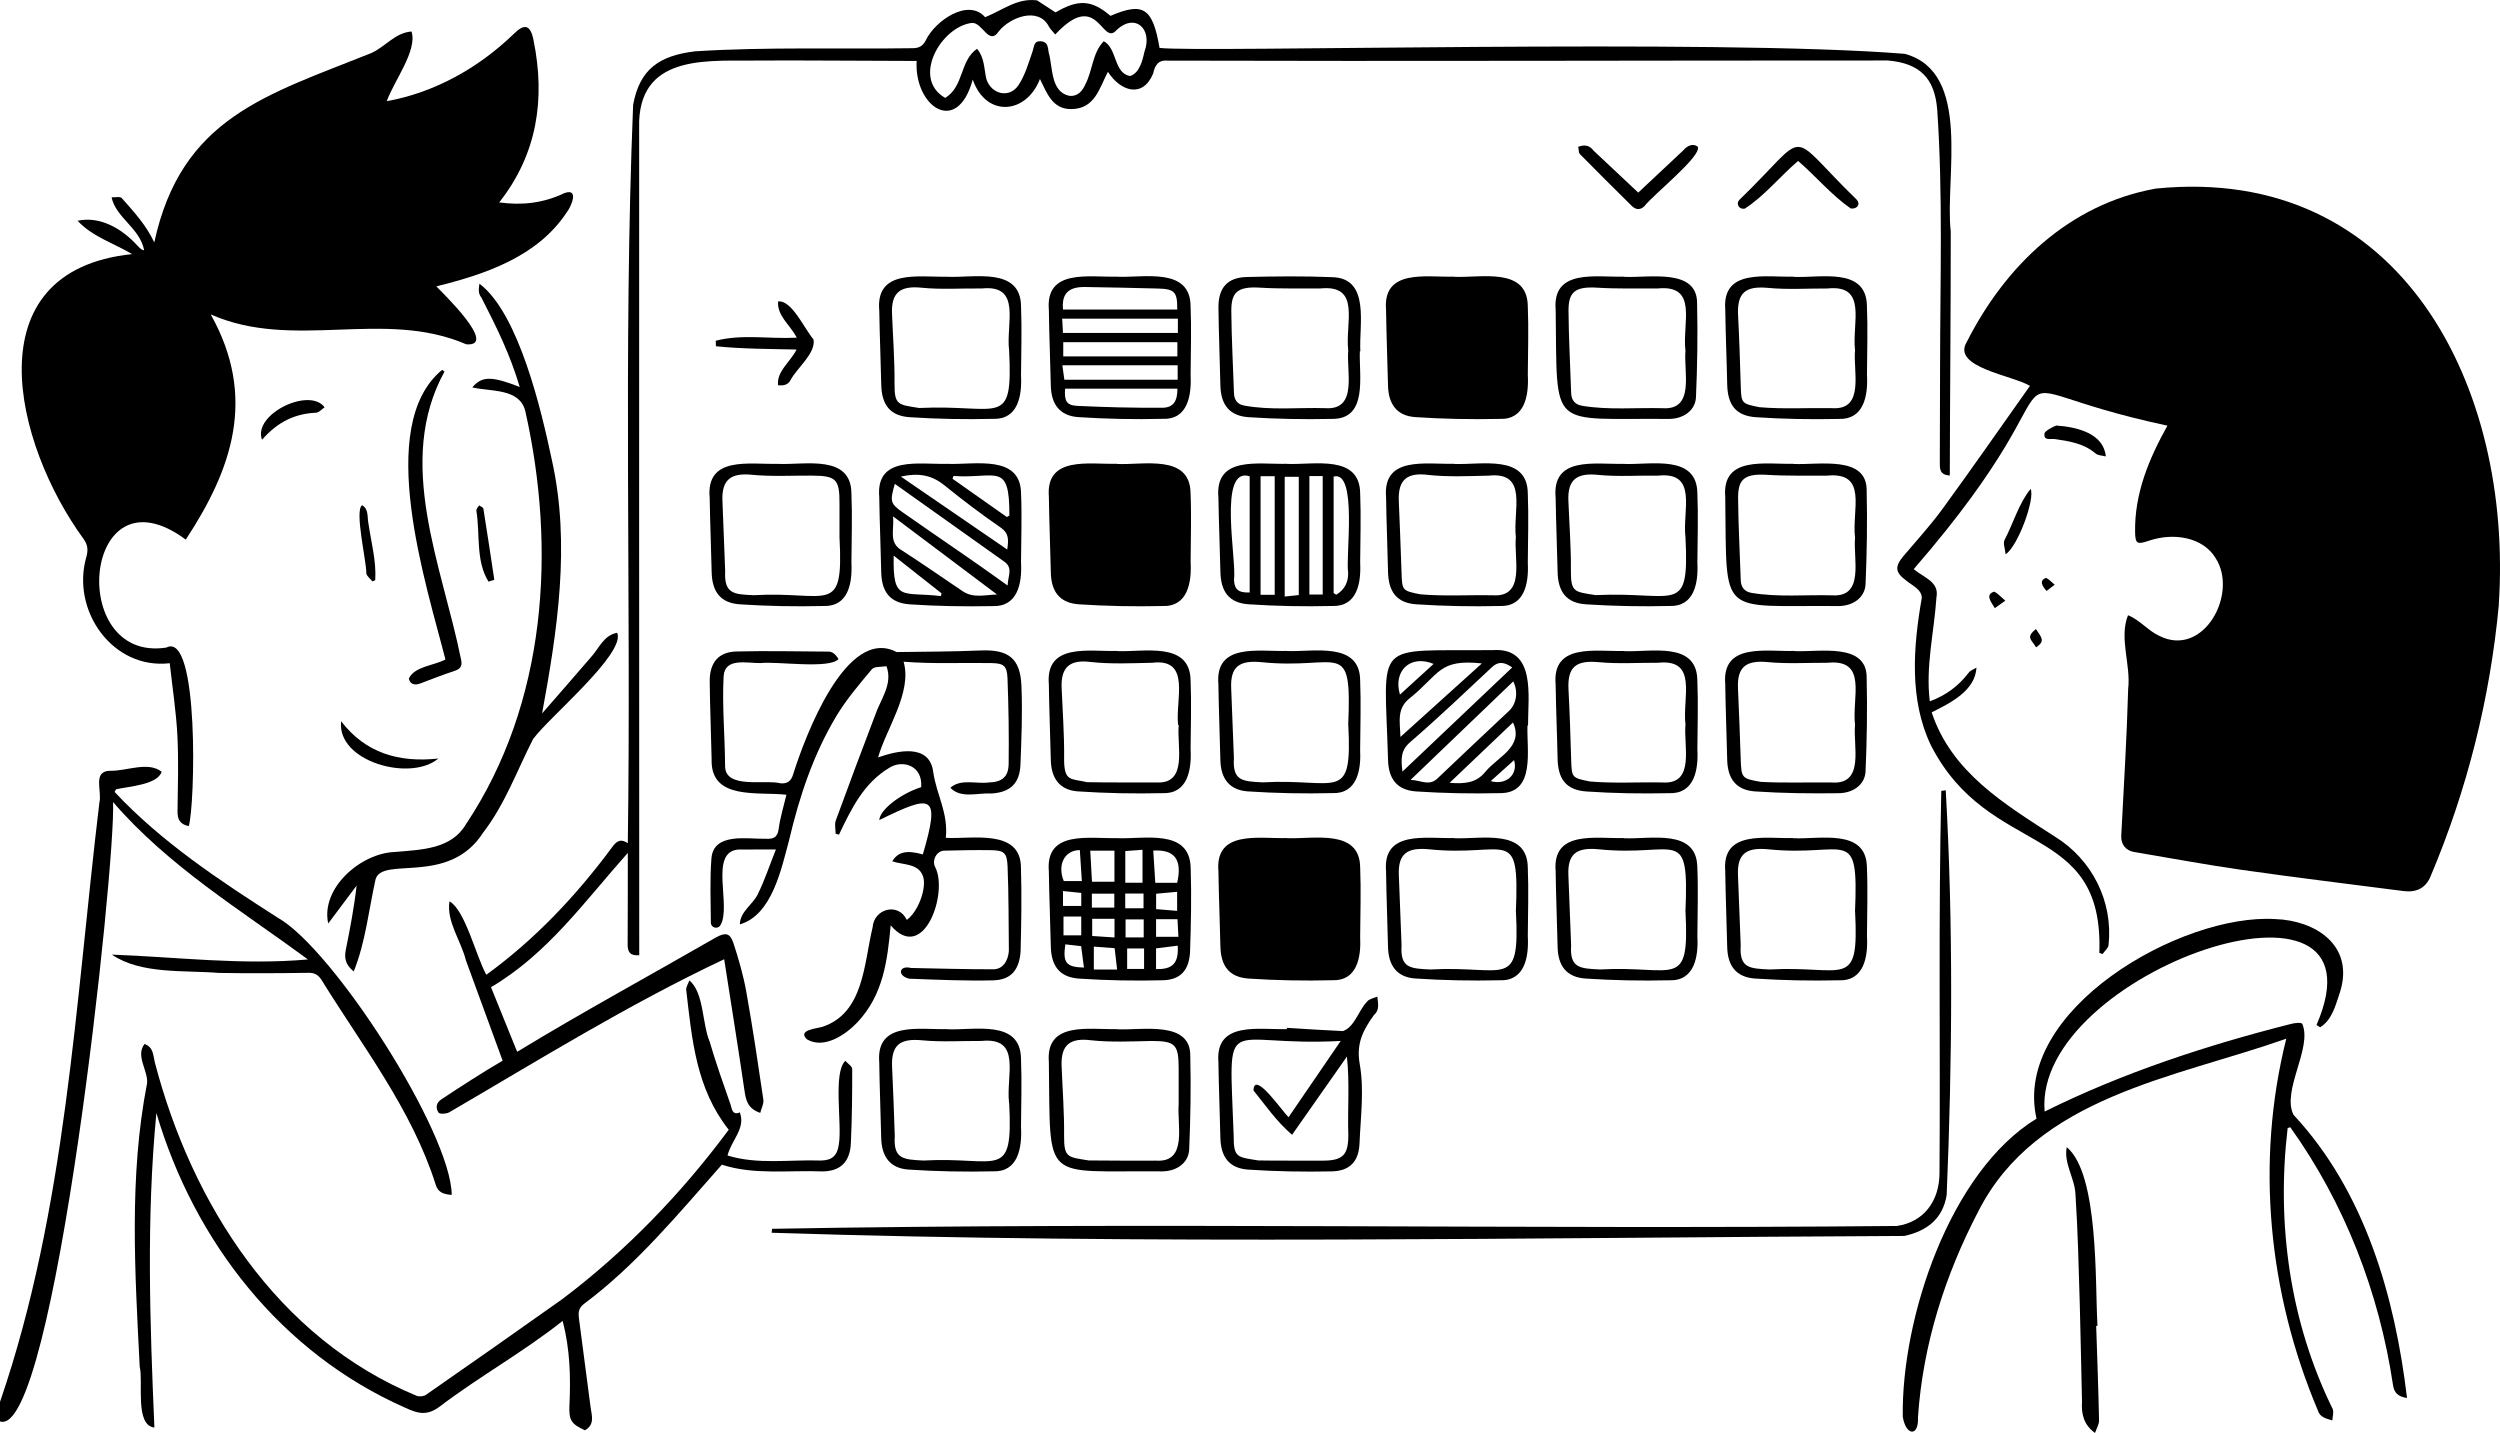
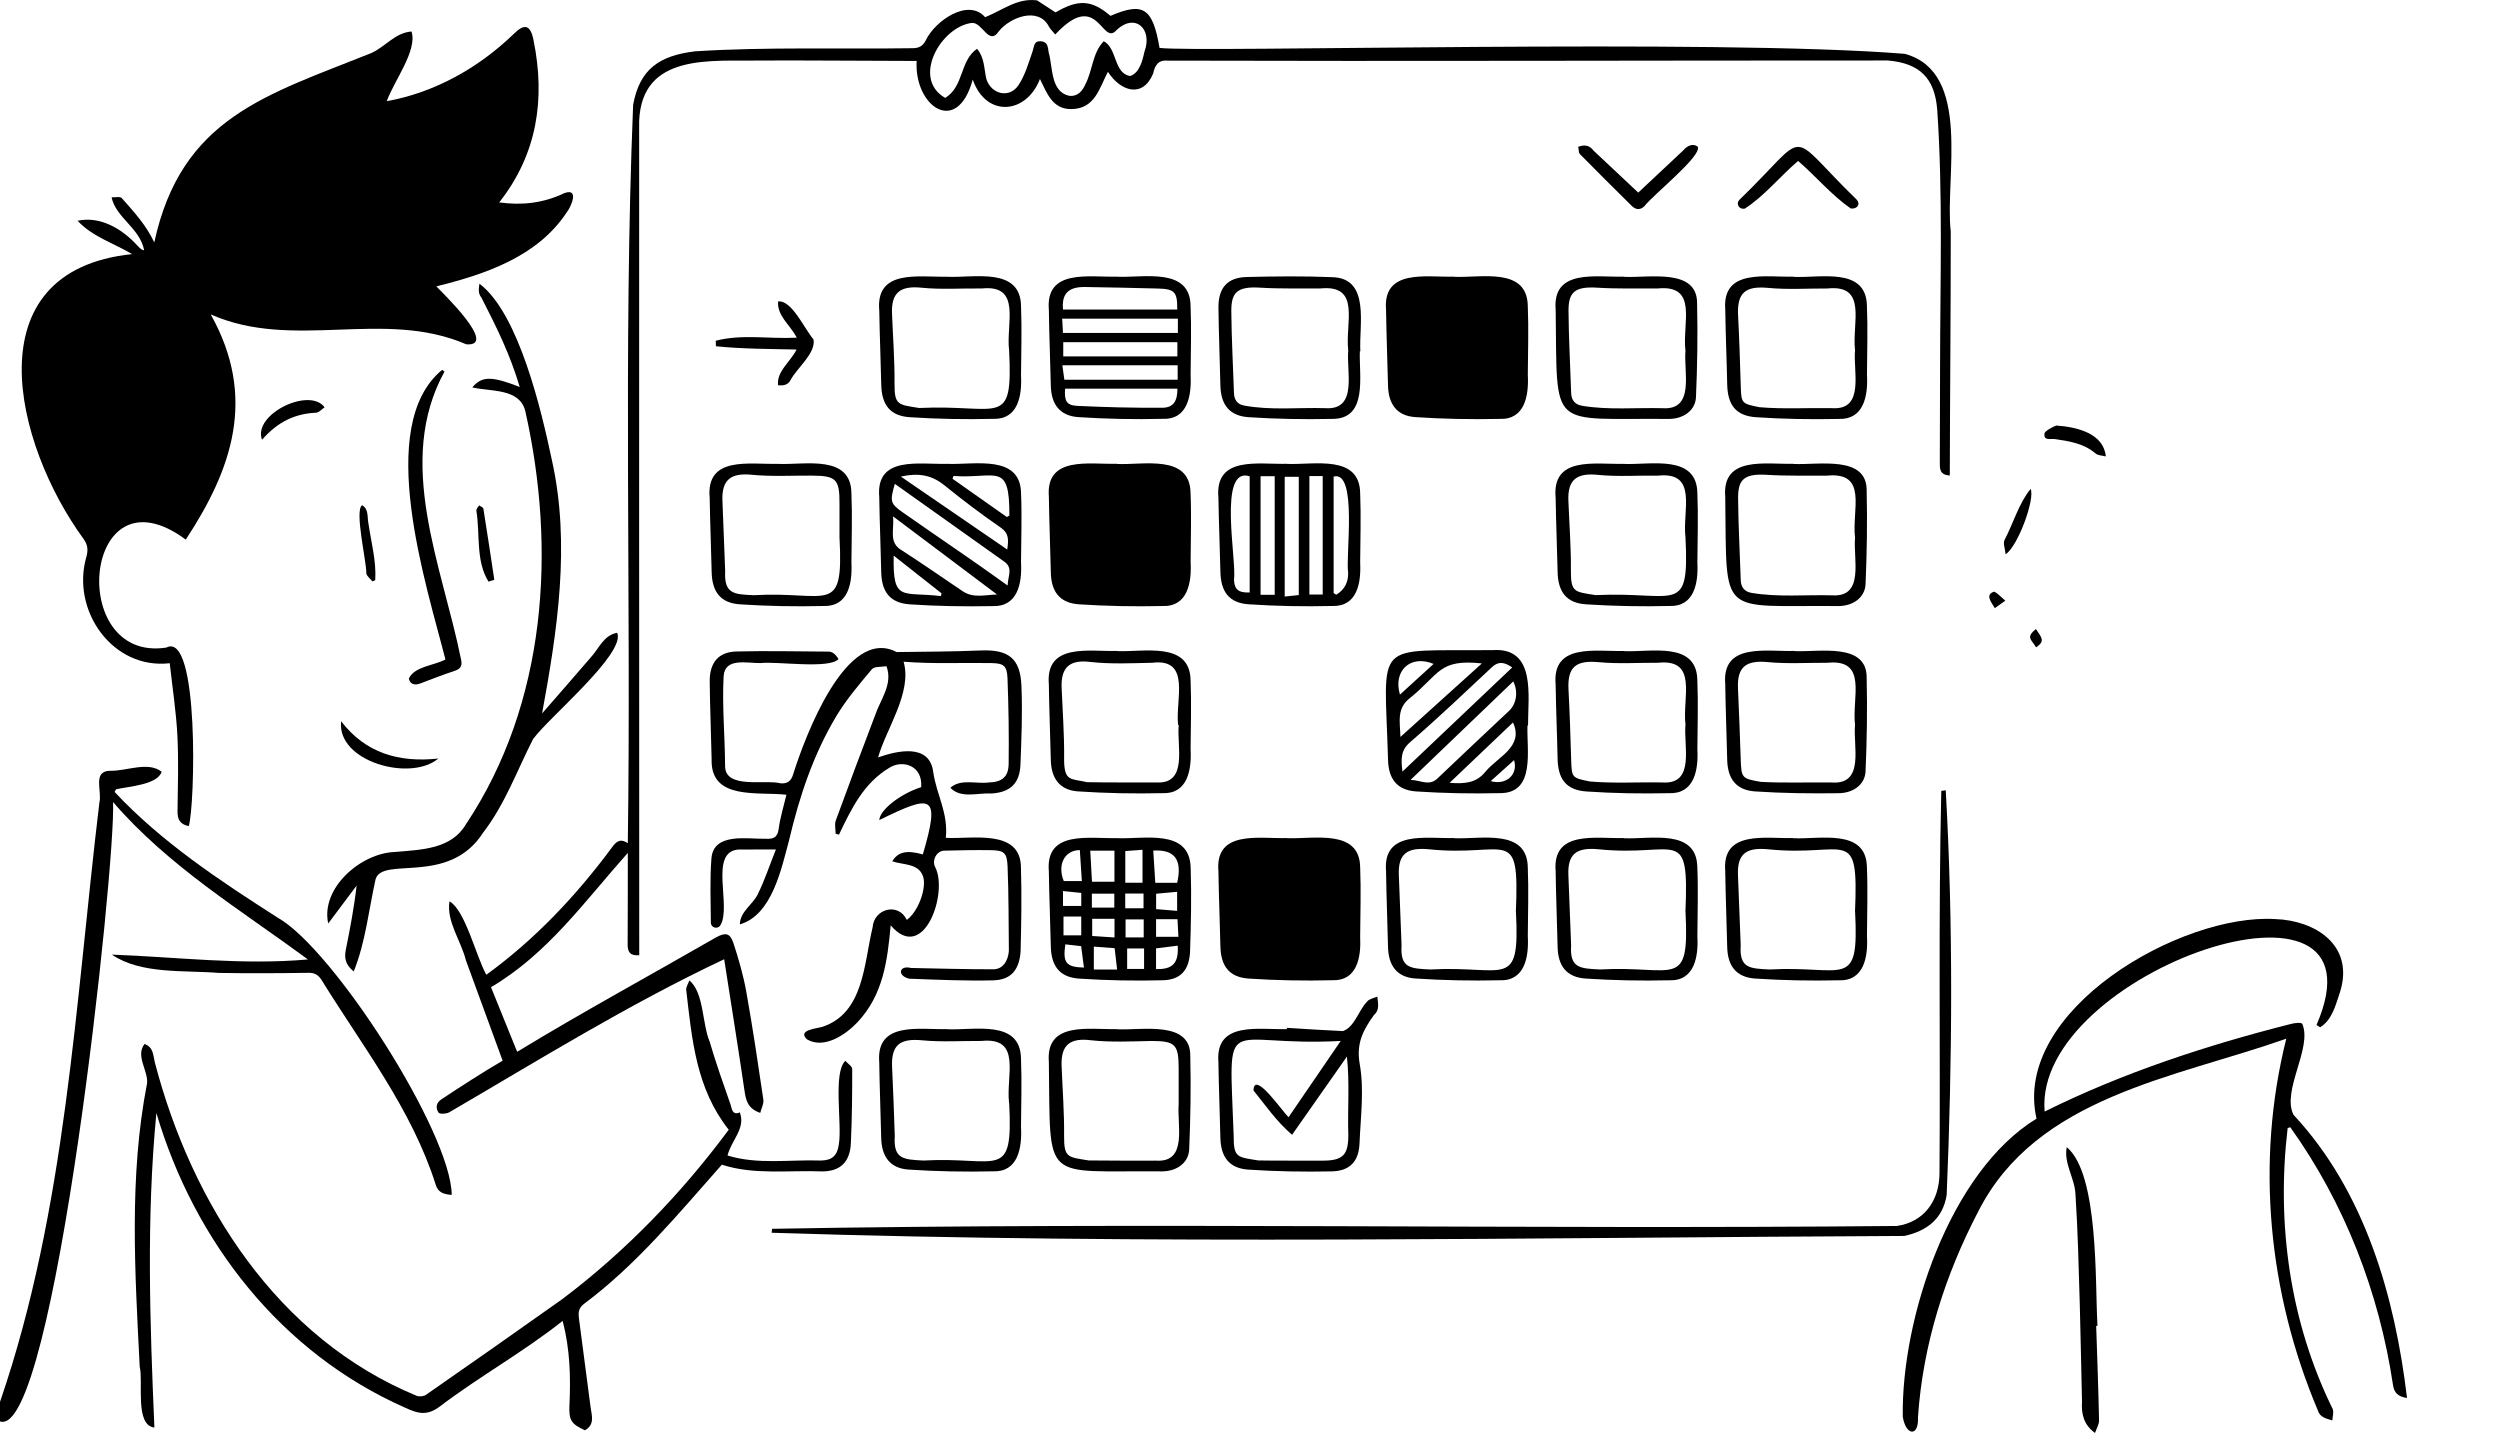
<svg xmlns="http://www.w3.org/2000/svg" id="Capa_2" data-name="Capa 2" viewBox="0 0 1200.66 688.2">
  <g id="Capa_1-2" data-name="Capa 1">
-     <path d="M1200.11,290.38c-4.21,45.08-15.24,89.02-32.87,130.67-2.37,5.63-6.97,7.66-12.87,6.9-25.94-3.35-51.91-6.5-77.8-10.19-17.26-2.46-34.42-5.69-51.62-8.57-4.07-.68-6.4-3.76-6.19-7.82,1.2-23.49,2.68-46.97,3.32-70.47,1.38-11.68-4.47-24.34-.07-35.42,5.64,2.21,9.62,7.45,15,9.89,21.29,10.79,38.14-20.38,27.03-37.38-5.96-9.91-20.03-12.46-32.3-8.2-5.33,1.8-6.2,1.36-6.33-4.14-.34-18.61,6.66-35.32,15.52-51.22-100.33-21.5-29.72-37.26-121.83,68.9,4.58,3.99,12.39,5.98,10.91,13.55-1.11,16.66-5.29,33.3-3.19,49.95,7.84-2.91,13.89-7.45,18.71-13.81.84-1.1,2.45-1.61,3.71-2.4-.62,11.07-12.34,16.9-21.53,21.5,9.58,28.9,35.15,44.15,59.22,59.7,17.85,11,27.97,31.18,25.73,51.99-.06,1.5-1.88,2.93-2.89,4.39-.51-.18-1.02-.36-1.54-.54,2.32-63.8-52.81-44.98-80.86-99.66-10.55-21.96-8.5-47.46-4.42-70.78.11-4.19-4.94-6.17-7.69-8.57-5.08-3.8-5.32-6.56-1.15-11.53,6.32-7.51,13.01-14.76,18.78-22.68,14.21-19.49,27.98-39.3,42.02-59.11-8.24-5.07-37.77-8.86-30.35-21.08,18.49-36.61,49.32-66.29,90.84-73.69,118.29-11.82,171.58,95.82,164.67,199.8l.04.02Z" />
    <path d="M498.02.15c2.94,1.92,5.88,3.84,8.91,5.81,10.96-6.43,17.36-6.06,26.4,1.65,15.77-6.73,20.24-3.9,23.56,15.4,18.25,2.33,267.14-4.55,357.93,2.85,32.52,8.81,19.11,59.59,22.06,85.32.02,39.09-.38,78.08-.46,117.18-5-.27-4.8-3.39-4.8-6.3.03-15.6.06-31.2.13-46.8.04-40.81,1.4-81.72-1.36-122.46-1.17-15.32-8.44-22.41-23.64-23.75-115.17-.03-230.48.42-345.69.07-4.65-.46-6.35,1.99-7.25,6.23-5.09,12.11-15.82,8.37-21.71-.87-4.12,7.83-6.24,17.87-17.65,17.91-9.02.04-11.62-7.62-15-14.46-6.48,16.91-25.81,18.76-32.27.29-7.58,27.52-28.23,12.71-26.94-8.95-25.11-.03-50.16-.31-75.26-.21-22.75.5-56.69-3.99-58.01,29.05-.08,133.55.05,267.09.04,400.65-4.47.38-5.59-1.65-5.57-5.21.1-14.68.06-29.24.08-43.94-20.8,23.33-38.45,48.43-65.7,64.5,4.17,10.3,8.27,20.42,12.55,31.02,31.66-19.23,63.65-36.59,95.66-55.01,4.48-2.44,6.64-1.98,8.23,2.87,2.49,7.59,4.73,15.35,6.14,23.2,3.09,17.26,5.67,34.61,8.22,51.95.28,1.93-.93,4.09-1.5,6.34-5.96-2.03-6.87-5.95-7.54-10.53-3.09-20.99-6.46-41.94-9.78-63.26-46.4,21.91-88.67,48.2-132.13,73.56-1.43.72-4.5.89-5.04.1-1.46-2.14-1.28-4.7,1.42-6.42,9.55-6.33,19.58-12.8,29.34-18.54-5.97-16.31-11.82-32.26-17.64-48.22-2.3-9.29-9.44-18.7-7.87-28.29,7.56,4.27,12.72,26.32,17.69,35.26,23.33-16.92,43.13-37.93,60.21-60.98,2.04-2.83,3.91-4.74,7.74-2.23,1.67-118.17-2.25-236.71,2.56-354.67,3.2-17.14,12.62-23.55,29.81-25.62,34.64-2.18,69.54-.97,104.25-1.49,3.25,0,5.02-.94,6.52-3.84,4.3-9.13,20.24-20.43,28.48-11.05,8.58-3.49,15.55-9.31,24.83-8.09l.05-.02ZM506.8,16.56c-1.27-1.57-2.45-2.62-3.12-3.93-5.05-9.55-18.67-4.3-23.99,2.41-4.81,7.21-7.74-4.43-12.99-4.03-14.7,1.79-29.12,26.62-12.75,36.02,9.06-5.53,6.92-17.81,15.27-23.6,3.63,4.2,3.34,9.48,4.48,14.51,2.38,7.43,11.1,9.4,15.38,3.04,3.27-4.86,4.94-10.87,6.89-16.52.77-2.24.49-4.84,3.87-4.64,3.45.21,3.38,2.83,3.8,5.38,2.07,7.07.78,18.78,9.82,20.81,4.28.49,6.51-2.56,7.81-5.53,3.49-6.64,3.38-15.19,8.83-20.67,6.49,3.35,4.74,15.53,12.72,16.69,4.42-1.47,5.89-7.39,6.8-11.63,4.19-11.17-4.83-19.17-13.88-9.91-6.72,6.39-8.73-20.15-28.93,1.59h-.01Z" />
    <path d="M0,673.28c31.77-92.45,36.13-191.5,47.74-287.89,1.36-5.43-3.46-15.01,5.08-15.21,7.9.24,18.25-4.7,24.82.47-2.03,6.31-15.85,7.02-21.9,8.42l-.71,1.27c22.69,24.24,50.5,42.56,78.28,60.35,26.66,14.9,83.34,103.13,83.64,133.18-3.86-.3-6.55-1.17-7.64-4.76-11.46-36.26-35.14-66.5-54.88-98.46-1.51-2.36-3.2-3.49-6.3-3.44-14.34.23-28.7.28-43.04.05-16.46-1.37-37.42.76-51.37-8.79,31.23,1.13,62.22,5.15,94.18,2.32-32.37-23.83-66.96-44.7-93.61-75.6,1.51,28.88-28.09,306.39-54.29,297.46v-9.36h0Z" />
    <path d="M101.19,150.98c22.33,39.87,10.27,74.31-11.97,108.18-49.37-36.61-57.61,59.27-9.35,51.85,15.98-8.3,13.79,76.42,10.78,85.75-4.4-.9-5.43-3.41-5.39-7.16.15-12.12.56-24.27-.07-36.37-.59-11.45-2.37-22.83-3.68-34.71-27.34,3.2-47.51-25.26-40.02-51.1.88-3.29.68-5.7-1.3-8.51C7.03,213.62-13.73,130.07,63.45,122.04c-9.06-5.4-19.08-8.34-26.19-16.02,10.99-2.38,21.52,3.97,28.74,11.95,1.05,1.02,1.63,1.96,3.24,2.25-2.08-10.8-13.49-15.5-15.66-25.46,1.68.09,4.1-.5,4.91.39,5.87,6.64,11.83,13.11,15.6,21.29,12.99-59.93,53.78-70.73,104.07-90.89,6.77-2.94,11.6-9.88,19.48-10.42,2.96,9.13-8.57,23.95-11.88,33.46,22.87-4.11,43.96-15.89,60.86-32.19,5.26-5.3,8.2-4.57,9.64,3.04,5.69,28.08,1.8,54.57-16.51,77.77,11.17,1.55,21.43.27,31.39-4.5,7.11-2.5,3.23,6.47,1.05,9.26-14.06,21.37-39.26,29.78-62.65,35.56,2.81,2.92,29.98,29.05,14.41,27.83-39.68-17.17-83.06,3.22-122.76-14.37h0Z" />
    <path d="M1098.04,498.84c-53.51,18.88-119.92,27.71-147.93,82.94-16.06,30.74-26.67,64.27-28.98,98.92.49,9.38-5.81,9.03-7.3-.33-.69-47.03,22.43-117.6,64.24-143.12-11.87-52.03,69.47-98.74,114.74-95.84,18.85.61,38.02,12.35,31.07,34.88-2.13,6.15-3.66,13.42-9.6,17.08-.58-.36-1.17-.72-1.75-1.09,36.93-84.99-136.34-25.4-130.56,41.56,37.46-18.59,77.62-31.78,118.31-42.08,1.79-.46,4.85-.87,5.43-.02,4.98,11.48-10.05,32.12-4.21,43.67,34.34,36.87,48.72,87.34,54.51,136.01-4.34-.69-6.23-2.48-6.76-6.41-6.67-44.42-23.19-87.11-49.29-123.62-.43.12-.85.25-1.28.37-5.45,46.03,1.08,93.16,21.64,134.94.61,1.58-.08,3.65-.18,5.49-2.89-.88-6.02-1.51-6.96-4.82-23.77-56.26-30.03-119.21-15.15-178.54h.01Z" />
    <path d="M443.21,410.33c8.62-29.28,4.41-28.91-20.91-16.48.17-4.75,9.98-12.6,20.11-15.8.82-10.54-9.04-13.27-15.23-9.35-12.36,7.35-18.31,19.7-24.25,32.16-.54-.14-1.07-.29-1.61-.43,0-2.15-.6-4.52.09-6.42,6.13-16.83,12.45-33.59,18.81-50.33,2.66-7.91,8.73-15.05,5.52-23.73-2.38.43-5.78.02-6.98,1.44-6.06,7.22-12.26,14.48-17.09,22.53-11.03,18.39-17.73,38.54-22.64,59.38-3.73,13.78-8.16,36.14-23.72,40.66.12-6.29,6.35-9.5,8.73-14.7,3.16-6.45,5.45-13.34,8.6-21.28-7,0-12.4-.04-17.81.01-14.66.83-3.28,27.31-8.87,36.42-1.21,1.95-4.35,1.29-4.55-1.09-.08-10.39-.53-20.82.27-31.16,1.14-12.44,17.15-9.15,26.05-9.33,3.63.17,5.67-.49,6.24-4.73.73-5.5,2.41-10.87,3.72-16.41-13.73-1.58-36.53,2.82-35.92-17.05-.25-12.44-.79-24.88-.92-37.32-.09-9.1,4.22-14.23,12.88-14.44,14.47-.35,28.96-.03,43.44.06,2.68-.27,4.23,1.48,5.55,3.57-4.37,4.92-29.21,1.05-37.5,1.94-6.32.14-17.15-2.83-17.69,6.35-.77,14.28.64,28.64.7,42.94-.15,11.48,19.13,6.46,26.77,8.48,3.14.19,4.94-1.02,5.94-4.39,5.51-17.53,25.41-71.44,49.7-58.67,13.4-.19,26.82-.19,40.2-.76,13.39-.57,19.17,3.62,19.72,16.94.53,12.6.03,25.27-.47,37.89-.36,8.98-4.86,13.28-13.82,13.85-6.61-.41-14.78,2.62-19.84-2.75,5.03-4.45,12.2-1.76,18.33-2.53,6.39-.16,9.58-2.61,9.66-8.93.18-13.7-.02-27.42-.55-41.11-.23-6.07-1.86-7.23-7.88-7.31-14.3-.25-27.55.49-42.02-.65,4.26,14.72-8.49,32.43-12.25,45.95,9.16-3.21,24.78-6.88,26.49,7.07,1.63,11.12,7.22,19.35,6.05,31.56,12.22.76,36.11-4.66,36.07,14.43.41,13.38.16,26.83-.17,40.21-.69,8.87-4.6,13.61-13.32,13.81-13.37.31-26.77-.3-40.15-.8-5.84-1.33-5.1-6.63.89-5.15,13.05.27,26.1.63,39.15.63,5.01.16,7.46-4.18,7.8-8.86-.16-13.55-.07-27.11-.63-40.65-.27-6.64-1.77-7.63-8.47-7.71-7.32-.1-14.65.07-21.98.25-3.58.09-5.99,4.58-4.35,7.82,6.49,12.17-5.41,46.76-21.33,28.05-1.59,17.41-3.71,33.45-15.9,46.48-5.74,6.11-16.19,13.14-24.37,8.23-4.61-4.5,4.63-5.12,7.43-5.96,20.06-6.6,19.97-30.55,24.15-47.75.68-9.15,12.47-12.1,16.42-3.62,5.23-3.73,9.34-14.37,8-20.26-1.88-7.03-9.37-5.98-14.97-7.88,2.76-4.57,6.85-5.48,14.67-3.32h.01Z" />
    <path d="M346.7,559.33c-20.76,23.41-40.91,47.99-66.18,66.84-2.8,2.1-2.82,4.38-2.45,7.19,1.86,14.13,3.68,28.27,5.56,42.39.55,4.1,2.17,8.41-2.7,11.17-6.72-3.07-7.77-4.96-7.44-12.09.61-13.4.31-26.75-3.27-40.45-18.9,14.99-39.74,26.5-58.85,40.99-6.31,4.86-10.84,3.45-16.69.74-59.62-26.25-101.32-79.74-119.58-141.56-4.88,51.03-3.09,100.79-.95,151.06-9.53-1.13-5.25-21.91-7.05-29.17-2.28-45.32-5.22-91.49,3.55-136.23.49-6.16-5.68-13.11-1.23-18.83,4.18,1.5,4.09,5.09,4.92,8.78,17.71,67.86,58.82,132.57,125.72,160.17,1.24.53,3.41.32,4.52-.45,21.86-15.22,43.69-30.48,65.39-45.91,30.44-22.91,57.44-50.92,80.01-81.4-15.74-19.9-17.65-43.44-20.41-67.11-.17-1.46.98-3.06,1.52-4.6,7.05,5.87,6.07,20.76,9.74,29.43,2.98,10.21,6.55,20.25,10.06,30.3.63,1.8.68,5.2,4.41,3.66,2.96,7.63-4.11,13.42-5.9,20.7,14.58,4.47,29.86,1.89,44.86,2.41,5.45-.08,7.96-2.46,8.62-7.95,1.61-9.37-2.94-34.35,3.11-39.91,1.15,1.31,3.29,2.62,3.29,3.93.03,11.85-.1,23.71-.64,35.55-.4,8.78-4.71,13.44-13.47,13.61-16.07-.67-33.03,1.83-48.48-3.24v-.02Z" />
    <path d="M698.35,132.94c12.85.61,35.26-4.93,35.4,14.27.45,10.88.06,21.8,0,32.7.55,9.99-1.38,21.73-13.5,21.27-13.51.3-27.08.05-40.57-.86-8.81-.59-12.88-6.23-13.07-15.18-.26-12.12-.78-24.23-.94-36.35-1.64-19.85,19.31-15.57,32.67-15.91v.07h.01Z" />
    <path d="M618.2,402.54c12.71.52,34.92-4.68,35.04,14.17.46,11.03.06,22.11,0,33.16.5,9.8-1.4,21.3-13.37,20.9-13.35.34-26.77.09-40.1-.79-9.45-.62-13.47-6.06-13.66-15.58-.24-11.97-.78-23.93-.94-35.9-1.74-20.08,19.5-15.61,33.02-16.01v.04h0Z" />
    <path d="M536.42,222.82c12.61.62,35-4.86,35.35,13.82.48,11.03.08,22.11.04,33.16.56,9.99-1.4,21.7-13.52,21.25-13.36.31-26.77.06-40.1-.82-9.22-.61-13.32-6.07-13.51-15.25-.26-12.12-.78-24.23-.94-36.35-1.64-19.83,19.34-15.54,32.69-15.89v.07h0Z" />
    <path d="M934.47,379.54c3.63,64.08,3.15,129.95.45,194.37-1.85,11.51-9.6,17.31-20.32,19.67-180.97.83-363.42,4.3-544.03-1.54l.24-1.89c179.91-3.25,360.19.36,540.13-1.36,12.86-1.78,20.51-11.91,20.53-25.44.46-61.16-.56-122.38.86-183.51.71-.1,1.43-.2,2.14-.29h0Z" />
    <path d="M226.84,186.05c4.59-5.52,9.34-5.44,22.76-.2-4.6-15.62-11.12-28.71-18.38-42.9-1.7-2.02-1.29-4.29-.97-6.7,18.91,14.22,29.81,61.11,34.77,84.58,9.1,40.56,2.6,82.25-4.67,121.8,7.74-8.9,15.53-17.75,23.2-26.71,4.1-4.39,6.31-10.87,12.87-12.02,4.18,10.01-32.91,40.68-40.4,51.05-7.72,15.08-13.46,31.28-24,44.94-16.45,25.74-48.37,11.11-51.65,22.39-3.32,14.96-4.76,29.93-10.48,44.29-4.25-3.43-4.53-6.78-3.8-10.47,2-10.04,3.97-20.08,5.17-30.77-4.5,6-8.99,12-13.64,18.19-3.68-17.03,15.68-33.83,32.08-34.35,12.35-1.09,27.01-1.22,34.06-13.29,38.75-58.09,43.51-132.01,28.48-198.64-2.94-10.88-16.46-9.07-25.4-11.18h0Z" />
    <path d="M536.76,402.55c12.84.52,34.61-4.71,35.07,14.19.45,13.49.16,27.1-.3,40.6-.53,8.63-4.53,13.23-13.1,13.45-13.36.34-26.77.09-40.11-.79-9.45-.62-13.47-6.07-13.66-15.59-.24-11.96-.78-23.92-.94-35.89-1.74-20.08,19.51-15.61,33.03-16.01v.04h0ZM553.87,408.51c.34,5.42.66,10.52.97,15.47h10.51c2.53-10.98-1.1-16.13-11.48-15.47ZM535.23,408.53h-11.62c.28,5.04.55,9.8.83,14.93h10.79v-14.93ZM548.71,423.95v-15.83c-3.1.23-5.67.42-8.27.61v15.22h8.27ZM518.61,408.26c-7.51.07-10.87,7.23-7.71,14.88h8.67c-.33-5.12-.64-9.85-.96-14.88ZM536.51,465.63c-.41-3.54-.8-6.84-1.19-10.25-3.53-.26-6.81-.51-9.99-.75v11h11.18ZM555.21,465.39c7.96.3,10.96-2.87,10.4-11.22-3.44.43-6.86.86-10.4,1.3v9.93h0ZM535.26,441.27h-10.72v8.25c3.69.25,7.11.47,10.72.71v-8.96ZM555.22,449.91h10.73c-.17-3.15-.31-5.87-.45-8.46h-10.28v8.46h0ZM519.28,440.18h-8.52v9.03h8.52v-9.03ZM540.57,441.54v8.65h8.71v-8.65h-8.71ZM549.46,455.52h-8.13v9.84h8.13v-9.84ZM520.57,464.69c-.48-3.74-.91-7.07-1.33-10.29-2.78-.31-5.19-.59-7.59-.86-1.3,8.85.31,10.93,8.92,11.15ZM565.33,437.46v-9.16c-3.61.33-6.8.63-10.09.93v7.39c3.35.28,6.52.54,10.09.84ZM524.38,435.89h10.78v-6.7h-10.78v6.7ZM540.41,429.13v7.08h8.79v-7.08h-8.79ZM510.52,435.09h8.77v-6.25c-2.96-.3-5.76-.59-8.77-.9v7.15Z" />
    <path d="M733.59,348.42c-.44,11.81,4.04,32.68-13.35,32.5-13.37.31-26.78.06-40.12-.82-9.22-.61-13.3-6.07-13.5-15.27-1.63-58.68-8.05-51.92,50.51-52.61,20.74-1.27,16.66,22.25,16.73,36.2h-.28.01ZM677.43,374.56c4.85.1,8.87,3.18,12.94-.71,11.38-10.89,22.9-21.63,34.36-32.44,3.63-3.43,4.47-9.23,2.04-14.17-16.2,15.54-32.39,31.07-49.33,47.32h0ZM726.27,320.54c-3.79-2.59-6.59-3.05-9.7-.16-12.97,12.1-25.79,24.38-39.23,35.95-4.68,4.03-4.53,8.09-3.8,14.25,17.86-16.95,35.03-33.24,52.73-50.04ZM711.69,318.62c-20.68-2.27-20.33,5.12-34.27,16.4-6.87,5.13-5.01,11.61-4.85,18.92,13.32-12.03,25.96-23.44,39.12-35.32ZM696.19,375.96c7.25.57,12.75.11,17.08-5.19,6.07-7.39,18.74-12.09,13.37-23.8-9.91,9.44-19.8,18.86-30.45,28.99ZM688.51,318.85c-11.15-4.64-19.58,3.36-16.16,14.75,5.66-5.16,10.58-9.65,16.16-14.75ZM715.93,375.15c7.44,2.11,13.26-3.15,11.23-10.09-3.72,3.35-7.35,6.61-11.23,10.09Z" />
    <path d="M455.19,222.78c12.93.5,35.23-4.72,35.19,14.55.45,10.88.04,21.8-.02,32.71.56,10.02-1.55,21.53-13.76,21.05-13.21.25-26.47.05-39.65-.84-9.52-.64-13.54-6.02-13.73-15.52-.24-11.97-.78-23.93-.94-35.89-1.83-20.25,19.32-15.64,32.9-16.08v.03h.01ZM483.92,281.2c.13-4.56,2.74-8.39-1.59-11.46-17.6-12.47-34.96-24.82-52.58-37.37-2.42,8.52-2.26,9.45,4.01,13.85,16.95,11.9,33.18,22.71,50.15,34.97h.01ZM478.83,285.51c-17.03-12.8-33.13-24.9-49.92-37.51.62,6.96-2.33,12.61,4.41,16.45,9.78,6.3,19.33,12.96,28.98,19.47,5.12,3.46,10.54,1.8,16.53,1.59ZM432.64,228.88c17.46,11.97,34,23.31,51.1,35.04.68-4.77.84-7.79-3.1-10.51-9.32-6.42-18.36-13.28-27.16-20.4-5.94-4.8-12.27-6.05-20.83-4.13h-.01ZM457.92,228.59c-.16.44-.31.89-.47,1.33,8.71,6.13,17.41,12.26,26.12,18.4.4-.24.8-.48,1.2-.72.13-26.18-6.22-17.58-26.85-19h0ZM451.87,286.28c.1-.44.2-.89.3-1.33-7.51-5.92-15.03-11.84-22.96-18.1-.53,22.57,4.14,17.19,22.66,19.43Z" />
    <path d="M618.25,222.8c12.74.53,34.87-4.71,34.99,14.22.46,11.04.06,22.11,0,33.16.5,9.81-1.44,21.26-13.44,20.85-13.36.32-26.77.08-40.1-.81-9.42-.62-13.4-6.07-13.59-15.64-.24-11.81-.77-23.61-.94-35.41-1.91-20.5,19.22-16.03,33.08-16.42v.05ZM612.19,285.67v-56.98h-6.78v56.98h6.78ZM600.17,284.56v-55.82c-15.46-4.99-6.11,40.57-7.53,49.53.19,4.9,2.12,6.44,7.53,6.29ZM628.85,228.64v56.89h6.4v-56.89h-6.4ZM640.5,284.83c.42.26.84.52,1.25.79,4.02-2.38,5.88-6.09,5.71-10.69-1.29-7.59,4.65-49.2-6.97-46.05v55.95h0ZM617,286.5c2.43-.26,4.35-.46,6.75-.71v-56.79h-6.75v57.5Z" />
    <path d="M536.71,132.91c12.7.52,34.96-4.67,35.08,14.14.47,10.88.07,21.8.02,32.7.48,9.87-1.17,21.83-13.35,21.4-13.51.34-27.08.07-40.57-.82-8.89-.59-13.02-6.16-13.22-15.05-.27-12.12-.78-24.23-.94-36.35-1.74-20.12,19.44-15.66,32.98-16.06v.04h0ZM565.38,148.67c.11-8.45-1.22-9.91-9.39-10.1-11.62-.28-23.25-.57-34.87-.73-8.08-.11-11.31,3.27-10.59,10.83h54.85ZM511.53,186.67c-.43,5.82.66,8,5.74,8.25,13.61.65,27.25.99,40.88.91,5.39-.03,7.36-3.17,7.31-9.16h-53.93ZM565.69,153.03h-55.56c.14,2.55.25,4.76.37,6.88h55.19v-6.88ZM565.59,182.38v-6.95h-55.38c.35,2.5.66,4.69.97,6.95h54.41ZM565.45,164.34h-54.81v6.81h54.81v-6.81Z" />
    <path d="M618.09,493.64c8.97.55,17.94,1.16,26.92,1.55,5.7-2.09,7.46-10.05,11.63-14.23.98-1.26,3.19-1.58,4.83-2.33.37,3.29,1.2,6.44-1.66,8.91-5,7.02-8.58,13.42-6.78,23.5,2.21,12.35.42,25.48-.11,38.25-.36,8.5-4.68,13.1-13.27,13.28-13.37.28-26.79.05-40.14-.84-9.17-.61-13.22-6.11-13.41-15.36-.25-12.13-.78-24.25-.94-36.38-1.55-19.78,19.63-15.35,32.88-15.74.01-.2.02-.4.04-.6h.01ZM618.84,536.57c8.42-12.32,16.41-24,25.05-36.64-57.49,3.12-53.6-16.57-51.4,45.56-.1,10.72,1.93,10.2,11.82,11.83,10.24.19,20.55.03,30.82.1,9.84.01,12.47-2.7,12.41-12.49-.38-12.71.71-24.72-.67-37.49-8.99,12.82-17.43,24.87-26.34,37.56-7.69-6.62-12.8-14.23-18.52-21.28.22-9.98,13.88,10.08,16.82,12.85h.01Z" />
    <path d="M779.83,402.57c12.62.62,34.99-4.87,35.33,13.84.48,11.03.08,22.11.03,33.16.56,9.99-1.41,21.69-13.54,21.23-13.36.3-26.77.05-40.1-.83-9.21-.61-13.3-6.08-13.49-15.27-.26-12.12-.78-24.23-.94-36.35-1.64-19.81,19.37-15.51,32.71-15.86v.07h0ZM809.49,438h-.04c1.8-42.52-3.89-26.21-41.78-30.13-10.51-1-14.87,2.19-14.43,12.48.48,11.2.92,22.41,1.31,33.61-.72,11.06,4.27,11.16,13.81,11.64,36.04-2.01,43.07,10.33,41.13-27.61h0Z" />
    <path d="M861.28,402.57c12.62.62,34.99-4.87,35.33,13.84.48,11.03.08,22.11.03,33.16.56,9.99-1.41,21.69-13.54,21.23-13.36.3-26.77.05-40.1-.83-9.21-.61-13.3-6.08-13.49-15.27-.26-12.12-.78-24.23-.94-36.35-1.64-19.81,19.37-15.51,32.71-15.86v.07h0ZM890.93,438.01h-.04c1.8-42.52-3.88-26.22-41.77-30.13-10.51-1-14.87,2.19-14.43,12.48.48,11.2.92,22.41,1.31,33.61-.72,11.06,4.26,11.17,13.8,11.64,36.03-2.01,43.07,10.33,41.14-27.6h-.01Z" />
    <path d="M454.89,132.93c12.82.6,35.32-4.89,35.47,14.21.46,11.04.06,22.11,0,33.16.5,9.81-1.43,21.27-13.42,20.86-13.36.32-26.77.08-40.1-.8-9.43-.62-13.42-6.07-13.61-15.63-.24-11.81-.77-23.61-.94-35.41-1.93-20.29,18.79-16.12,32.6-16.43v.04h0ZM484.64,168.11h-.02c-1.52-12.77,6.19-31.58-13.09-29.56-9.65-.14-19.39.6-28.95-.37-10.11-1.03-14.58,2.27-14.18,12.34.44,11.2,1.3,22.41,1.21,33.61-.09,10.65,1.84,10.18,11.84,11.81,39.01-1.85,45.04,10.3,43.19-27.83Z" />
    <path d="M653.08,168.72c-.43,11.81,4.03,32.65-13.37,32.46-13.36.3-26.77.05-40.1-.82-9.21-.61-13.3-6.08-13.5-15.26-.26-12.43-.79-24.85-.93-37.28-.1-9.58,4.28-14.55,13.54-14.78,13.68-.34,27.4-.49,41.07.07,18.53.45,12.8,23.11,13.54,35.63h-.26v-.02ZM647.54,168.19h-.04c-1.55-13.16,6.34-31.68-13.46-29.65-9.65-.08-19.33.21-28.95-.39-11.14-.69-13.79,2.52-13.73,11.36.1,13.08.85,26.15,1.27,39.23.1,3.25,1.58,5.38,4.74,6.01,12.85,2.42,26.09.88,39.1,1.28,15.86,1.1,10.03-17.75,11.06-27.85h.01Z" />
    <path d="M779.86,132.95c12.05.62,35.47-4.41,35.19,12.92.36,14.93.11,29.89-.53,44.82-.26,6.1-5.57,10.41-12.88,10.51-58.35-.56-53.64,6.52-54.51-52.49-1.63-19.78,19.4-15.49,32.73-15.84v.08h0ZM809.48,168.21h-.04c-1.55-13.15,6.34-31.69-13.45-29.66-9.65-.08-19.33.22-28.95-.39-11.17-.7-13.8,2.53-13.74,11.34.1,13.08.86,26.15,1.27,39.23.11,3.52,1.87,5.56,5.19,6.14,12.74,2.14,25.78.84,38.65,1.17,15.87,1.1,10.04-17.74,11.08-27.83h-.01Z" />
    <path d="M536.46,494.32c12.05.61,35.48-4.4,35.19,12.92.36,14.93.11,29.89-.53,44.82-.26,6.1-5.57,10.41-12.88,10.51-58.34-.56-53.65,6.53-54.51-52.49-1.63-19.78,19.4-15.49,32.73-15.84v.08h0ZM566.09,529.98h-.02v-16.84c-.02-11.56-1.6-13.17-13.07-13.2-9.61.19-19.4.7-28.95-.33-10.11-1.3-14.59,2.2-14.2,12.27.43,11.21,1.31,22.41,1.2,33.61-.1,10.72,1.93,10.2,11.82,11.83,10.71.16,21.48.07,32.22.09,15.62,1.1,10.04-17.44,11.01-27.43h0Z" />
    <path d="M779.73,222.8c12.82.6,35.31-4.89,35.46,14.21.46,11.04.06,22.11,0,33.16.5,9.81-1.43,21.27-13.43,20.86-13.36.32-26.77.08-40.1-.8-9.43-.62-13.41-6.07-13.6-15.63-.24-11.81-.77-23.61-.94-35.41-1.93-20.28,18.79-16.11,32.61-16.42v.04h0ZM809.48,257.99h-.02c-1.52-12.77,6.19-31.58-13.09-29.56-9.65-.14-19.39.6-28.95-.37-10.11-1.03-14.58,2.27-14.18,12.34.44,11.2,1.3,22.41,1.21,33.61-.09,10.64,1.84,10.18,11.84,11.8,39.01-1.85,45.03,10.3,43.19-27.83h0Z" />
-     <path d="M618.15,312.66c12.69.52,34.97-4.67,35.08,14.14.46,11.04.06,22.11,0,33.16.5,9.79-1.38,21.34-13.34,20.94-13.51.34-27.08.07-40.57-.82-8.89-.59-13.02-6.16-13.22-15.05-.27-12.12-.78-24.23-.95-36.35-1.74-20.12,19.44-15.66,32.98-16.06v.04h.02ZM647.54,348.14h-.04c1.79-42.53-3.88-26.23-41.77-30.13-10.52-1-14.87,2.18-14.44,12.47.48,11.2.92,22.41,1.31,33.61-.72,11.07,4.25,11.17,13.8,11.65,36.03-2.01,43.08,10.33,41.14-27.6h0Z" />
    <path d="M454.94,494.31c12.85.61,35.27-4.92,35.41,14.26.46,10.88.06,21.8,0,32.7.55,9.99-1.37,21.74-13.49,21.28-13.51.31-27.08.05-40.57-.85-8.81-.59-12.89-6.23-13.08-15.18-.26-12.12-.78-24.23-.94-36.35-1.64-19.85,19.29-15.58,32.65-15.92v.07h.02ZM484.66,529.74h-.04c-1.59-13.11,6.39-31.81-13.3-29.81-9.5-.05-19.07.6-28.49-.31-10.65-1.03-14.92,2.3-14.39,12.96.55,11.04.91,22.1,1.29,33.15-.73,11.04,4.28,11.16,13.82,11.63,36.04-2.01,43.05,10.32,41.12-27.62h-.01Z" />
    <path d="M861.41,132.97c12.67.65,34.9-4.94,35.21,13.95.47,11.04.07,22.11.02,33.16.56,10-1.5,21.59-13.67,21.12-13.2.27-26.46.07-39.63-.83-9.76-.66-13.64-5.98-13.83-15.89-.23-11.96-.78-23.92-.93-35.88-1.55-19.77,19.6-15.36,32.84-15.74v.11h-.01ZM890.92,168.03h-.02c-1.52-12.8,6.2-31.51-13.17-29.48-9.5-.05-19.07.62-28.49-.28-10.95-1.05-15.08,2.27-14.5,13.27.59,11.04.92,22.1,1.26,33.15.28,9.09.21,9.12,9.05,10.88,11.59.99,23.34.23,34.98.46,15.76.98,9.82-18,10.89-28.01h0Z" />
    <path d="M861.78,312.7c11.99.57,34.97-4.29,34.71,12.93.37,14.93.11,29.89-.53,44.82-.26,6.1-5.58,10.4-12.89,10.5-13.37.18-26.77.03-40.1-.85-9.2-.61-13.27-6.08-13.46-15.3-.26-12.12-.78-24.23-.94-36.35-1.63-19.98,19.82-15.4,33.21-15.83v.08ZM890.93,348.05h-.03c-1.59-13.14,6.4-31.74-13.37-29.74-9.5-.05-19.07.59-28.49-.32-10.44-1.01-14.8,2.25-14.35,12.58.49,11.2.93,22.41,1.3,33.62.32,9.52.41,9.71,9.69,11.32,11.32.6,22.73.14,34.07.29,15.97,1.13,10.13-17.61,11.16-27.74h.02Z" />
    <path d="M861.3,222.82c12.04.61,35.49-4.38,35.19,12.92.36,14.93.11,29.89-.53,44.82-.26,6.1-5.57,10.41-12.88,10.51-58.34-.56-53.65,6.53-54.51-52.49-1.63-19.78,19.4-15.49,32.73-15.84v.08h0ZM890.93,258.1h-.03c-1.6-13.27,6.43-31.6-13.45-29.67-9.65-.08-19.33.22-28.95-.39-11.2-.71-13.82,2.55-13.75,11.32.1,13.08.86,26.15,1.27,39.23.11,3.52,1.85,5.57,5.17,6.15,12.74,2.15,25.78.84,38.65,1.17,15.89,1.1,10.05-17.71,11.09-27.82h0Z" />
-     <path d="M698.31,222.81c12.83.6,35.29-4.9,35.44,14.23.45,11.04.06,22.11,0,33.16.5,9.81-1.45,21.25-13.45,20.84-13.36.31-26.77.07-40.1-.81-9.42-.63-13.39-6.07-13.58-15.66-.24-11.96-.78-23.92-.94-35.88-1.64-19.87,19.26-15.61,32.63-15.95v.06h0ZM728.03,257.93h-.02c-1.52-12.77,6.19-31.56-13.14-29.49-9.61.21-19.4.69-28.95-.35-10.05-1.3-14.53,2.26-14.13,12.36.45,11.36.95,22.72,1.31,34.08.29,9.11.22,9.14,9.02,10.9,11.59,1.01,23.34.23,34.98.47,15.79.99,9.85-17.96,10.92-27.98h.01Z" />
    <path d="M536.39,312.69c12.85.61,35.27-4.92,35.41,14.26.46,10.88.06,21.8,0,32.7.55,9.99-1.37,21.74-13.49,21.28-13.51.31-27.08.05-40.57-.85-8.81-.59-12.89-6.23-13.08-15.18-.26-12.12-.78-24.23-.94-36.35-1.64-19.85,19.29-15.58,32.66-15.92v.07h.01ZM566.09,348.21h-.29c-1.42-11.96,6.49-32.27-12.47-29.9-9.77.2-19.71.7-29.41-.37-10-1.31-14.48,2.32-14.06,12.45.46,11.2,1.32,22.41,1.2,33.61-.13,11.59,3.11,9.82,11.03,11.65,11,.23,22.11.08,33.15.13,15.56.99,9.85-17.65,10.86-27.57h-.01Z" />
    <path d="M779.94,312.71c12.66.64,34.92-4.93,35.23,13.93.47,11.03.07,22.11.02,33.16.56,10-1.49,21.61-13.65,21.14-13.2.28-26.46.08-39.63-.82-9.78-.67-13.67-5.97-13.86-15.86-.23-11.81-.77-23.61-.93-35.41-1.84-20.18,19.15-15.85,32.82-16.21v.08h0ZM809.48,347.79h-.02c-1.52-12.79,6.2-31.52-13.16-29.49-9.5-.05-19.07.62-28.49-.28-10.97-1.04-15.1,2.27-14.51,13.26.59,11.04.92,22.1,1.26,33.15.28,9.1.21,9.13,9.04,10.89,11.59,1,23.34.23,34.98.47,15.77.98,9.83-17.98,10.9-28h0Z" />
    <path d="M373.91,222.8c12.73.53,34.89-4.7,35,14.21.46,11.04.06,22.11,0,33.16.5,9.81-1.43,21.27-13.42,20.87-13.36.32-26.77.08-40.1-.8-9.43-.62-13.42-6.07-13.61-15.63-.24-11.81-.77-23.61-.94-35.41-1.94-20.5,19.19-16.05,33.06-16.43v.04h.01ZM403.2,258.31h-.02c0-5.46-.02-10.91,0-16.37.06-11.8-1.55-13.44-13.24-13.52-9.65-.06-19.37.53-28.94-.41-9.99-.98-14.46,2.39-14.04,12.53.47,11.2.92,22.41,1.31,33.61-.57,11.04,4.04,11.32,13.74,11.7,35.88-2.05,43.19,10.44,41.18-27.55h.01Z" />
    <path d="M698.34,402.56c12.85.61,35.26-4.92,35.41,14.26.45,10.88.06,21.8,0,32.7.55,9.99-1.37,21.73-13.5,21.27-13.51.3-27.08.05-40.57-.86-8.81-.59-12.88-6.23-13.07-15.18-.26-12.12-.78-24.23-.94-36.35-1.64-19.85,19.3-15.57,32.66-15.91v.07h.01ZM728.05,438.01h-.04c1.8-42.52-3.88-26.22-41.77-30.13-10.51-1-14.87,2.19-14.43,12.48.48,11.2.92,22.41,1.31,33.61-.72,11.06,4.26,11.17,13.8,11.64,36.03-2.01,43.07,10.33,41.14-27.6h-.01Z" />
    <path d="M213.92,316.74c-8.98-35.54-34.31-112.14-1.59-139.1.39.27.78.54,1.16.8-23.85,43.4-1.24,93.08,7.81,137.67.78,3.13.44,4.97-2.9,6.07-5.6,1.85-11.11,3.96-16.61,6.08-2.75,1.06-4.92.24-5.44-2.37,2.71-5.83,11.83-6.16,17.56-9.14h0Z" />
    <path d="M1006.72,636.76c.49,15.11,1.07,30.22,1.38,45.33.04,2.02-1.27,4.07-1.95,6.11-5.24-3.8-6.66-8.86-6.24-15.09-.41-15.74-.61-31.49-1.08-47.23-.52-17.44-.92-34.9-2.06-52.31-.28-7.63-5.71-14.76-4.19-22.64,15.57,12.94,13.53,65.54,14.76,85.83-.21,0-.41.01-.62.02v-.02Z" />
    <path d="M786.8,92.48c7.28-6.83,14.42-13.54,21.58-20.23,1.73-2.1,4.66-3.7,6.98-1.78,2.23,4.3-21.7,23.31-25.59,28.53-2.05,2.02-4.18,1.79-6.16-.17-8.29-8.23-16.6-16.44-24.79-24.77-.73-.75-.59-2.36-.85-3.57,3.08-1.14,5.4-.76,7.44,1.93,7.05,6.59,14.07,13.21,21.36,20.06h.03Z" />
    <path d="M863.57,77.29c-8.66,7.37-16.1,16.76-25.59,22.9-2.53.57-4.5-2.02-2.64-4.19,34.97-33.79,21.42-34.03,56.39-.09,2.16,2.62-.39,4.66-2.91,4.19-9.19-6.35-16.67-15.41-25.25-22.8h0Z" />
    <path d="M343.72,163.65c12.74-3.32,25.82-.76,38.96-1.48-3.32-6.31-9.51-10.46-9-17.39,6.6-.83,12.75,13.36,17.03,18.23,1.14,6.72-7.92,13.62-10.99,19.45-1.28,2.49-3.49,2.78-6.04,2.6-.76-6.76,5.65-10.85,8.89-17.19-13.25-.3-26.05-.28-38.73-1.57-.04-.89-.07-1.77-.11-2.66h-.01Z" />
    <path d="M210.52,364.29c-13.39,11.35-48.89,1.44-46.69-17.91,11.67,15.27,27.74,19.98,46.69,17.91Z" />
    <path d="M125.84,211.2c-4.58-12.24,22.86-25.51,30.06-15.57-1.37.9-2.7,2.51-4.11,2.58-9.93.46-18.23,4.16-25.95,12.99h0Z" />
    <path d="M987.6,204.37c10.22.72,22.7,3.87,23.75,14.84-1.66-.45-3.73-.42-4.91-1.42-5.67-4.81-12.55-5.9-19.5-6.91-2.08-.3-5.51.95-5.06-2.61-.06-1.24,4.77-3.69,5.72-3.9Z" />
    <path d="M178.88,279.23c-1.02-1.29-2.75-2.49-2.94-3.9.03-6.08-5.76-30.19-2.04-32.69,3.35,1.94,2.36,5.82,3.09,9.05,1.32,8.97,3.79,17.82,3.23,26.94-.45.2-.9.4-1.34.59h0Z" />
    <path d="M234.62,279.35c-6.26-10.06-3.97-22.85-5.85-34.19-.06-.77.87-1.62,1.34-2.44.71.52,1.94.96,2.04,1.58,1.83,11.37,3.53,22.75,5.25,34.14-.93.3-1.85.61-2.78.91h0Z" />
    <path d="M963.23,266.21c-.28-2.79-1.27-5.17-.55-6.81,4.19-7.97,6.96-17.84,12.55-24.57,2.22,4.52-5.89,27.25-12,31.39h0Z" />
    <path d="M963.08,288.49c-2.42,1.72-3.73,2.65-5.04,3.58-1.58-2.78-4.95-6.47-.27-7.94,1.62.82,2.91,2.28,5.32,4.36h-.01Z" />
    <path d="M977.77,302.08c2.84,4.26,4.56,5.79.09,8.84-2.31-3.93-5.06-4.72-.09-8.84Z" />
-     <path d="M986.81,280.82c-1.86,1.41-2.91,2.22-3.97,3.02-1.79-2.27-3.84-4.86-.22-6.31,1.31.54,2.34,1.74,4.19,3.29h0Z" />
  </g>
</svg>